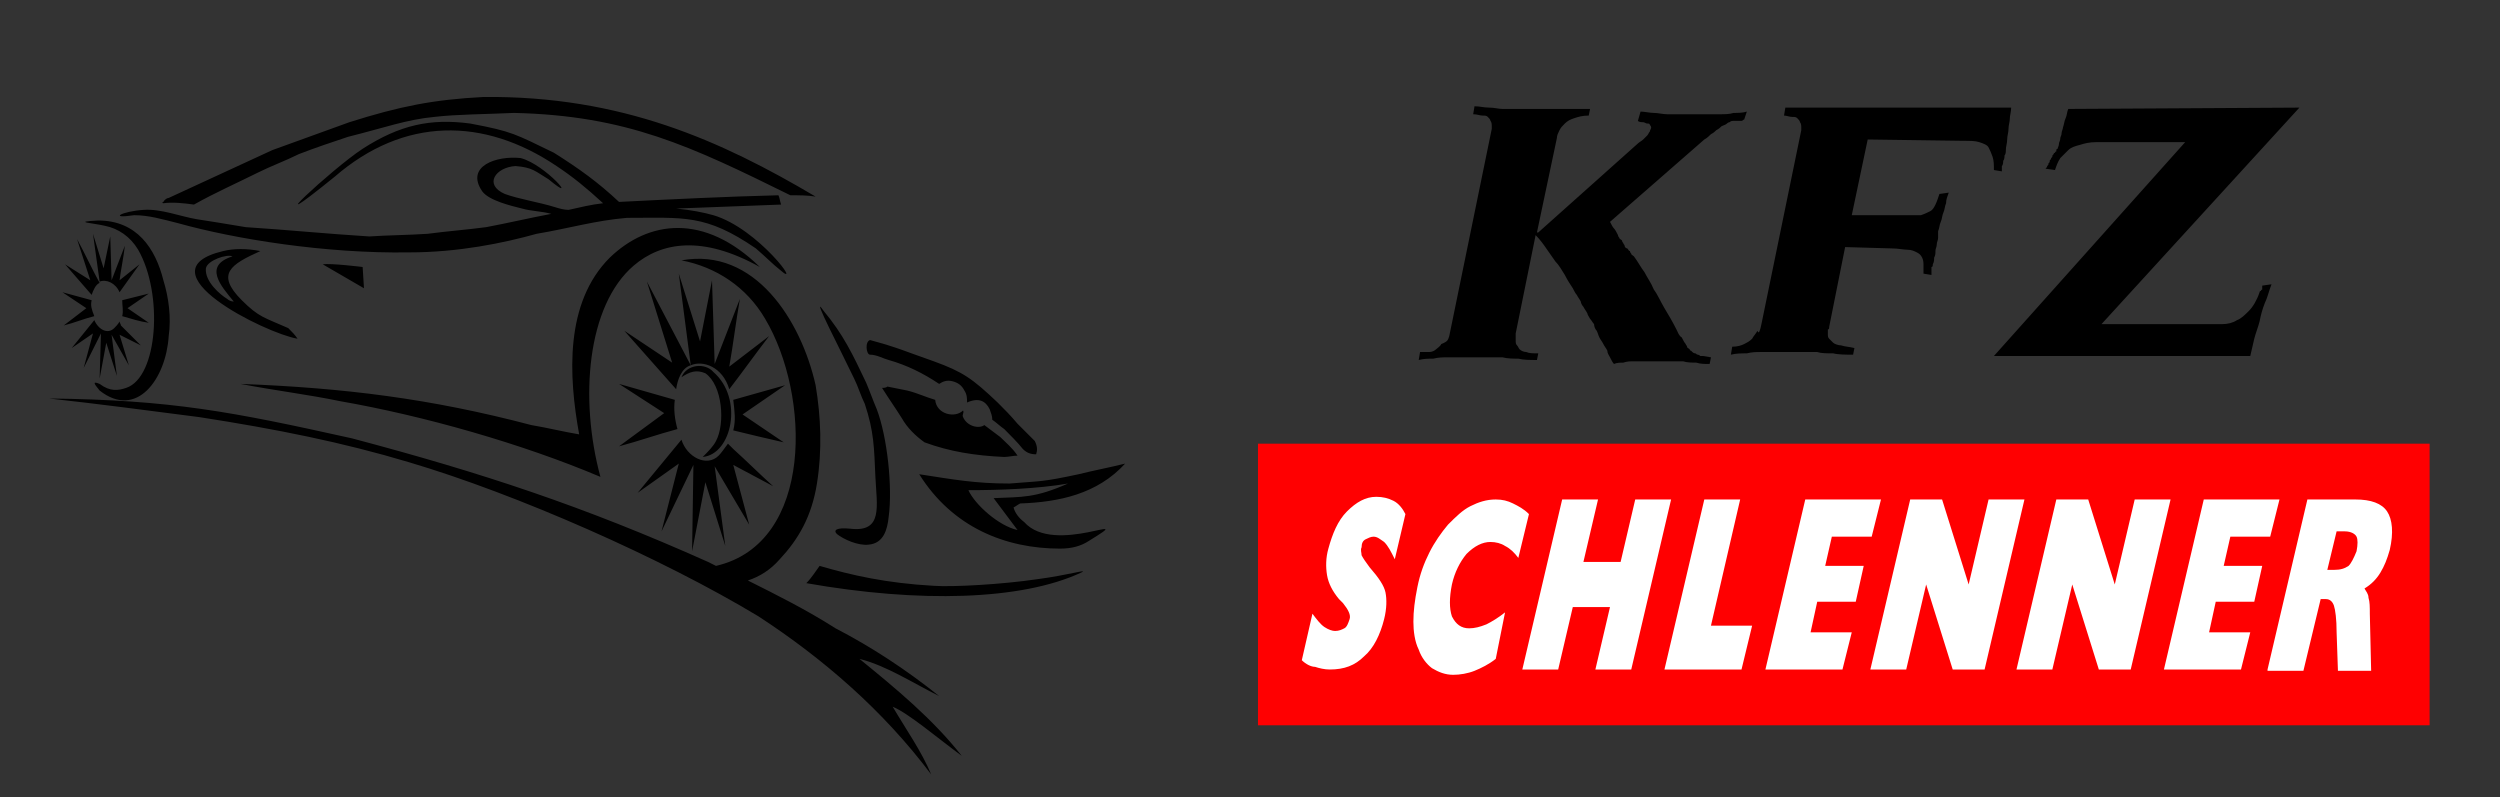
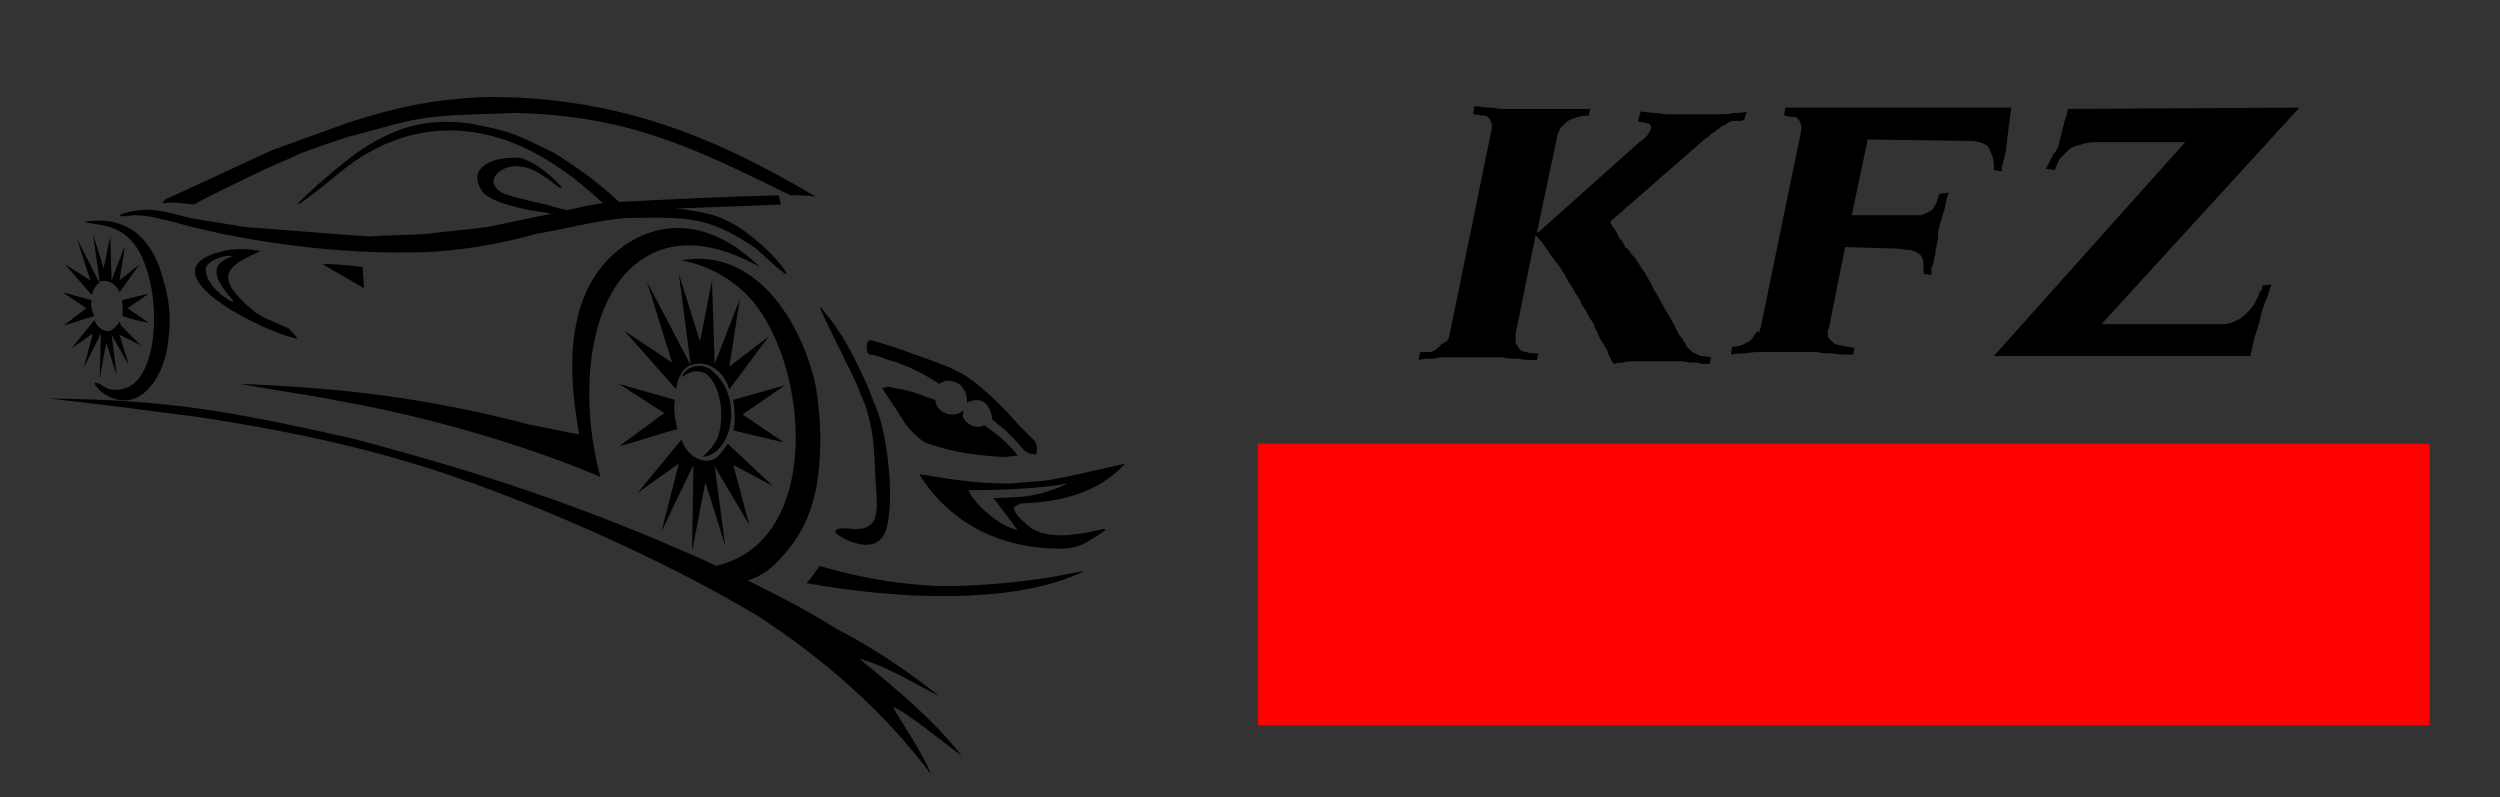
<svg xmlns="http://www.w3.org/2000/svg" version="1.1" id="Ebene_1" x="0px" y="0px" viewBox="0 0 188.2 60" style="enable-background:new 0 0 188.2 60;" xml:space="preserve">
  <rect x="0" y="0" width="188.2" height="60" fill="#333333" stroke="none" />
  <style type="text/css">
	.st0{fill-rule:evenodd;clip-rule:evenodd;}
	.st1{fill-rule:evenodd;clip-rule:evenodd;fill:#FF0001;}
	.st2{fill:#FFFFFF;}
</style>
  <path class="st0" d="M61.7,42.6c2.4,0.7,5,1.3,8.6,1.5c1.4,0.1,5.1-0.1,7.8-0.5c2.3-0.3,3.9-0.8,3.3-0.5c-4.5,2.1-12.2,2.3-20.7,0.8  C61.1,43.5,61.4,43,61.7,42.6 M51.3,28.4c0.6-0.4,1.1-0.6,1.8-0.3c1.3,0.9,1.5,3.8,0.8,5.1c-0.2,0.4-0.6,0.8-1,1.2  c2.2-0.2,3.1-4.4,0.8-6.4C53.1,27.3,51.7,27.4,51.3,28.4z M3.7,30c9.2,0.1,13.8,1,22.8,3c9.8,2.6,17.4,5.1,26.8,9.3l0.6,0.3  c7.4-1.7,7.1-12.9,3.7-18.6c-1.4-2.4-3.7-3.9-6.3-4.4c5.5-1,9,4.5,10.1,9.4c0.4,2.4,0.5,4.9,0.1,7.4c-0.4,2.5-1.4,4.2-2.8,5.7  c-0.7,0.8-1.5,1.3-2.4,1.6c2.2,1.1,4.4,2.2,6.6,3.6c2.7,1.4,5.3,3.1,7.8,5.1c-2-1-4-2.3-6-2.8c2.7,2.2,5.5,4.5,7.7,7.3  c-1.9-1.4-4-3.2-5.2-3.7c1,1.7,2.2,3.4,2.9,5.1c-3.6-4.8-8.1-8.7-13-11.9c-7.3-4.4-18.2-9.2-26.3-11.6c-5-1.5-10-2.5-15.8-3.4  C11.1,30.9,7.4,30.4,3.7,30z M7.5,28.9c0.8,0.6,1.4,0.5,2,0.3c2.4-0.8,2.8-7.1,0.9-10.4c-0.6-1-1.5-1.6-2.5-1.8  c-0.8-0.2-2.6-0.3-0.5-0.4c2.9,0,4.3,2.1,4.9,4.5c0.4,1.3,0.6,2.8,0.4,4.2c-0.2,3.2-2.4,6.3-5.2,4.1C7,28.8,7,28.7,7.5,28.9z   M55.2,30.1l3.9-1.1l-3.2,2.2l3.1,2.1c-1.3-0.3-2.6-0.6-3.8-0.9C55.4,31.6,55.3,31,55.2,30.1z M52,27.5l-0.9-6.9l1.6,5.1l0.9-4.6  l0.2,6.3l1.9-4.9c-0.3,1.7-0.5,3.4-0.8,5.1l3-2.3c-1,1.3-2,2.7-3,4C54.4,27.6,52.9,27.1,52,27.5z M51.3,33.1l-3.3,4l3.1-2.2L49.8,40  l2.4-5l-0.1,6.5l1-5.2l1.5,4.8l-0.8-6l2.6,4.4L55.2,35l3,1.6c-1-0.9-2-1.9-3-2.8c-0.1-0.1-0.3-0.3-0.4-0.4c-0.3,0.4-0.5,0.7-0.7,0.9  C53.2,35.2,51.7,34.4,51.3,33.1z M50.8,30.1l-4.2-1.2l3.4,2.2l-3.4,2.5c1.5-0.4,2.9-0.9,4.4-1.3C50.8,31.6,50.7,30.8,50.8,30.1z   M48.7,21.2c1.1,2.1,2.2,4.2,3.3,6.3c-0.7,0.2-1,1.1-1.1,1.8l-3.9-4.4l3.6,2.4L48.7,21.2z M18.1,28.9c7.8,0.3,14.3,1.1,21.9,3.1  c1.2,0.2,2.4,0.5,3.6,0.7c-0.8-4.4-1.1-9.9,2.3-13.3c2.9-2.8,7.1-3.4,11.3,0.7c-4.3-2.4-7.4-1.9-9.5-0.1c-3.5,3-4.1,10-2.5,15.9  c-5.9-2.5-13.3-4.6-19.6-5.7C23.2,29.7,20.7,29.4,18.1,28.9C18,28.9,18.1,28.9,18.1,28.9z M62,23.4c1.5,1.8,2.2,3.3,3.2,5.4  c0.3,0.7,0.5,1.3,0.8,2c0.8,2.1,1.2,5.9,0.9,8.1c-0.1,1-0.4,2-1.5,2.1c-0.8,0.1-1.9-0.4-2.4-0.8c-0.3-0.3,0-0.5,1-0.4  c2.5,0.3,2-1.7,1.9-3.9c-0.1-2.2-0.1-3.4-0.8-5.5c-0.3-0.6-0.5-1.3-0.8-1.9C63.5,26.8,60.9,21.8,62,23.4z M72.9,36.9  c2.3,0,5.2-0.1,7.5-0.5c-2.5,1.1-3.4,1-5.6,1.1c0.6,0.8,1.2,1.6,1.8,2.4C75.2,39.6,73.4,38,72.9,36.9z M84.7,34.9  c-1.2,0.3-2.3,0.5-3.5,0.8c-2.8,0.6-2.8,0.5-5.2,0.7c-2.6,0-4.2-0.3-6.8-0.7c2.5,4,6.5,5.6,10.6,5.6c0.9,0,1.6-0.2,2.2-0.6  c3.9-2.4-2.6,1.2-4.9-1.4c-0.4-0.3-0.7-0.7-0.8-1.1c0.2-0.1,0.3-0.2,0.5-0.3C79.7,37.8,82.6,37.2,84.7,34.9z M66.4,29.2  c0.5,0.8,1,1.5,1.5,2.3c0.4,0.7,1,1.3,1.7,1.8c1.9,0.7,3.8,1,6,1.1c0.3,0,0.7-0.1,1-0.1c-0.4-0.6-0.9-1-1.3-1.4  c-0.4-0.3-0.8-0.6-1.2-0.9c-0.4,0.3-1.3,0.1-1.6-0.6c-0.1-0.2,0.1-0.3,0-0.5c-0.6,0.6-2,0.3-2.1-0.8c-0.7-0.2-1.3-0.5-2.1-0.7  c-0.5-0.1-1-0.2-1.5-0.3C66.7,29.2,66.5,29.2,66.4,29.2z M65.5,26.7c-0.3,0-0.4-1,0-1.1c2.2,0.6,2.5,0.8,4.8,1.6  c2.2,0.8,2.9,1.3,4.8,3.1c0.5,0.5,1,1,1.5,1.6c0.4,0.4,0.9,0.9,1.3,1.3c0.2,0.4,0.2,0.7,0.1,1c-0.4,0-0.7-0.1-1-0.4  c-0.4-0.5-0.9-1-1.4-1.5c-0.3-0.2-0.6-0.5-0.9-0.7c0-0.3-0.1-0.5-0.2-0.8c-0.3-0.6-0.8-0.9-1.7-0.5c0-0.3,0-0.6-0.2-0.9  c-0.2-0.4-0.5-0.6-0.9-0.7c-0.4-0.1-0.7,0-1,0.2c-1.2-0.8-2.4-1.4-3.8-1.8C66.5,27,66,26.7,65.5,26.7z M17.5,19.3  c-0.4-0.2-1.9,0.3-2,0.9c-0.1,1,1.1,2,1.6,2.3c0.1,0.1,0.3,0.2,0.5,0.2C16.6,21.5,15.3,20,17.5,19.3z M19.6,18.9c-1-0.2-2-0.2-2.8,0  c-6.3,1.5,3.2,6.2,5.6,6.6c-0.2-0.3-0.4-0.5-0.7-0.8c-1.8-0.8-2.2-0.8-3.5-2.1C16.2,20.6,17.4,19.9,19.6,18.9z M24.3,19.9  c0.6-0.1,3,0.2,3,0.2l0.1,1.6L24.3,19.9z M27.3,11.2c2.8-1.8,5.1-2.3,8.1-1.9c3.2,0.6,3.4,0.8,6.3,2.2c1.9,1.2,3.3,2.2,4.9,3.7  c4-0.2,8-0.4,12-0.5c0.1,0.2,0.1,0.4,0.2,0.7c-2.6,0.1-5.3,0.2-7.9,0.3c1.1,0.1,2.1,0.3,2.8,0.5c3.4,1,6.8,5.7,5,4.1  c-0.4-0.3-1.1-1-1.8-1.6c-3.8-2.6-5.4-2.3-9.7-2.3c-2.4,0.2-4.4,0.8-6.8,1.2c-2.5,0.7-5.9,1.4-9.6,1.4c-6.3,0.1-13.1-1-17.4-2.2  c-1.2-0.3-2.2-0.6-3.3-0.6c-2,0.3-0.9-0.3,0.7-0.4c1.3-0.1,2.8,0.5,4,0.7c0.7,0.1,2.5,0.4,3.7,0.6c3.1,0.2,6.1,0.5,9.3,0.7  c1.5-0.1,2.9-0.1,4.4-0.2c1.5-0.2,2.9-0.3,4.4-0.5c1.6-0.3,3.3-0.7,4.9-1c-0.7-0.2-1.5-0.2-2.2-0.4c-0.8-0.2-2.5-0.6-3-1.3  c-1.3-1.9,1.1-2.7,2.9-2.5c1.9,0.5,4.5,3.6,2.1,1.6c-1-0.6-1.2-0.9-2.5-1c-1.5,0.1-2.4,1.4-0.8,2.1c1.1,0.4,2.5,0.6,3.8,1  c0.3,0.1,0.7,0.2,1,0.2c0.9-0.2,1.7-0.4,2.6-0.5c-1.3-1.2-2.3-2-3.5-2.8c-5.5-3.7-11.5-3.7-16.7,0.8C18.9,18.4,25,12.7,27.3,11.2z   M12.7,14.9c2.6-1.2,5.2-2.4,7.8-3.6c1.9-0.7,3.9-1.4,5.8-2.1c3.8-1.2,6.3-1.7,10.1-1.9c10.4-0.1,17.9,3.3,25,7.5  c-0.6-0.1-1.2-0.1-1.9-0.1c-7.5-3.7-12.3-6-20.8-6.2c-2.1,0.1-4.3,0.1-6,0.3C30.6,9,29,9.6,26.2,10.3c-1.2,0.4-2.4,0.8-3.7,1.3  c-1,0.5-2.1,0.9-3.1,1.4c-1.6,0.8-3.2,1.5-4.8,2.4c-0.7-0.1-1.6-0.2-2.3-0.1c-0.1,0-0.1-0.1,0-0.1C12.4,15,12.6,14.9,12.7,14.9z   M9.2,22.6l2-0.5l-1.6,1.1l1.6,1.1c-0.7-0.1-1.3-0.3-2-0.5C9.3,23.4,9.2,23,9.2,22.6z M7.5,21.2L7,17.6l0.8,2.6l0.5-2.4l0.1,3.3  l1-2.6c-0.1,0.9-0.3,1.8-0.4,2.6l1.5-1.2c-0.5,0.7-1,1.4-1.5,2.1C8.7,21.3,8,21,7.5,21.2z M7.1,24.1l-1.7,2.1L7,25.1l-0.7,2.6  l1.3-2.6l-0.1,3.4l0.5-2.7l0.8,2.5l-0.4-3.1l1.3,2.3l-0.7-2.3l1.6,0.8c-0.5-0.5-1-1-1.5-1.5C9.1,24.4,9,24.3,9,24.2  c-0.1,0.2-0.3,0.4-0.4,0.5C8.1,25.2,7.4,24.8,7.1,24.1z M6.9,22.6L4.7,22l1.8,1.2l-1.7,1.3c0.8-0.2,1.5-0.5,2.3-0.7  C6.9,23.3,6.8,23,6.9,22.6z M5.8,18c0.6,1.1,1.1,2.2,1.7,3.3c-0.3,0.1-0.5,0.6-0.6,0.9l-2-2.3l1.9,1.2L5.8,18z" />
  <rect x="94.7" y="33.4" class="st1" width="88.2" height="21.2" />
-   <path class="st2" d="M170.7,50.4l3-12.8h3.6c1.2,0,2,0.3,2.4,0.9c0.4,0.6,0.5,1.6,0.2,2.9c-0.2,0.7-0.4,1.2-0.7,1.7  c-0.3,0.5-0.7,0.9-1.2,1.2c0.1,0.2,0.3,0.4,0.3,0.7c0.1,0.3,0.1,0.7,0.1,1.2l0.1,4.3H176l-0.1-2.9c0-1-0.1-1.7-0.2-2  c-0.1-0.3-0.3-0.5-0.6-0.5h-0.4l-1.3,5.4H170.7z M175.2,42.9h0.5c0.5,0,0.8-0.1,1.1-0.3c0.2-0.2,0.4-0.6,0.6-1.1  c0.1-0.5,0.1-0.9,0-1.1c-0.1-0.2-0.4-0.4-0.9-0.4h-0.6L175.2,42.9z M162.9,50.4l3-12.8h5.7l-0.7,2.8h-3l-0.5,2.2h2.9l-0.6,2.7h-2.9  l-0.5,2.3h3.1l-0.7,2.8H162.9z M151.8,50.4l3-12.8h2.4l2,6.4l1.5-6.4h2.7l-3,12.8H158l-2-6.4l-1.5,6.4H151.8z M140.8,50.4l3-12.8  h2.4l2,6.4l1.5-6.4h2.7l-3,12.8h-2.4l-2-6.4l-1.5,6.4H140.8z M132.9,50.4l3-12.8h5.7l-0.7,2.8h-3l-0.5,2.2h2.9l-0.6,2.7h-2.9  l-0.5,2.3h3.1l-0.7,2.8H132.9z M125.3,50.4l3-12.8h2.7l-2.2,9.5h3.1l-0.8,3.3H125.3z M114.6,50.4l3-12.8h2.7l-1.1,4.7h2.8l1.1-4.7  h2.7l-3,12.8h-2.7l1.1-4.7h-2.8l-1.1,4.7H114.6z M114.3,42c-0.3-0.4-0.6-0.7-1-0.9c-0.3-0.2-0.7-0.3-1.1-0.3c-0.6,0-1.2,0.3-1.8,0.9  c-0.5,0.6-0.9,1.4-1.1,2.3c-0.2,1-0.2,1.8,0,2.4c0.3,0.6,0.7,0.9,1.3,0.9c0.4,0,0.8-0.1,1.3-0.3c0.4-0.2,0.9-0.5,1.4-0.9l-0.7,3.5  c-0.5,0.4-1.1,0.7-1.6,0.9c-0.5,0.2-1.1,0.3-1.6,0.3c-0.6,0-1.1-0.2-1.6-0.5c-0.4-0.3-0.8-0.8-1-1.4c-0.3-0.6-0.4-1.4-0.4-2.1  c0-0.8,0.1-1.6,0.3-2.6c0.2-1,0.5-1.8,0.9-2.6c0.4-0.8,0.9-1.5,1.4-2.1c0.6-0.6,1.1-1.1,1.7-1.4c0.6-0.3,1.2-0.5,1.9-0.5  c0.5,0,0.9,0.1,1.3,0.3c0.4,0.2,0.8,0.4,1.2,0.8L114.3,42z M98,49.7l0.8-3.5c0.3,0.4,0.6,0.8,0.9,1c0.3,0.2,0.6,0.3,0.8,0.3  c0.3,0,0.5-0.1,0.7-0.2c0.2-0.1,0.3-0.4,0.4-0.7c0.1-0.3-0.1-0.7-0.5-1.2c-0.1-0.1-0.2-0.2-0.3-0.3c-0.5-0.6-0.8-1.2-0.9-1.8  c-0.1-0.6-0.1-1.3,0.1-2c0.3-1.1,0.7-2.1,1.4-2.8c0.7-0.7,1.4-1.1,2.2-1.1c0.5,0,0.9,0.1,1.3,0.3c0.4,0.2,0.7,0.6,0.9,1l-0.8,3.4  c-0.3-0.6-0.5-1-0.8-1.3c-0.3-0.2-0.5-0.4-0.8-0.4c-0.2,0-0.4,0.1-0.6,0.2c-0.2,0.1-0.3,0.3-0.3,0.6c-0.1,0.2,0,0.4,0,0.6  c0.1,0.2,0.3,0.5,0.6,0.9c0.7,0.8,1.1,1.4,1.2,1.9c0.1,0.5,0.1,1.2-0.1,2c-0.3,1.2-0.8,2.2-1.5,2.8c-0.7,0.7-1.5,1-2.6,1  c-0.4,0-0.8-0.1-1.1-0.2C98.7,50.2,98.3,50,98,49.7z" />
  <path d="M164.5,10.7h-6.7c-0.5,0-0.9,0.1-1.2,0.2c-0.4,0.1-0.7,0.2-0.9,0.4c-0.2,0.2-0.4,0.4-0.6,0.6c-0.2,0.3-0.3,0.6-0.4,0.9  l-0.7-0.1c0,0,0-0.1,0.1-0.1c0-0.1,0-0.1,0.1-0.2c0-0.1,0-0.1,0.1-0.2c0-0.1,0-0.2,0.1-0.2c0-0.1,0-0.1,0.1-0.2c0-0.1,0-0.1,0.1-0.2  c0,0,0-0.1,0.1-0.1c0,0,0-0.1,0.1-0.1c0,0,0-0.1,0-0.1c0,0,0-0.1,0.1-0.1c0-0.1,0.1-0.2,0.1-0.4c0-0.1,0.1-0.2,0.1-0.4  c0-0.1,0.1-0.2,0.1-0.4c0-0.1,0.1-0.3,0.1-0.4c0.1-0.3,0.1-0.5,0.2-0.7c0.1-0.2,0.1-0.5,0.2-0.7l17.4-0.1l-14.9,16.3h7.6  c0.6,0,1.1,0,1.5,0c0.4,0,0.8-0.1,1.1-0.3c0.3-0.1,0.6-0.4,0.9-0.7c0.3-0.3,0.6-0.8,0.8-1.4c0,0,0-0.1,0.1-0.1c0,0,0-0.1,0.1-0.1  c0,0,0,0,0-0.1c0,0,0,0,0-0.1c0,0,0,0,0,0c0,0,0,0,0-0.1l0.7-0.1c-0.2,0.5-0.3,1-0.5,1.4c-0.2,0.5-0.3,0.9-0.4,1.4  c-0.1,0.4-0.3,0.9-0.4,1.3c-0.1,0.4-0.2,0.9-0.3,1.3h-19.3L164.5,10.7z M132.6,24.4l3-14.6c0,0,0,0,0,0c0,0,0,0,0,0c0,0,0,0,0,0  c0,0,0,0,0,0c0,0,0-0.1,0-0.1c0,0,0-0.1,0-0.1c0-0.1,0-0.3-0.1-0.4c0-0.1-0.1-0.2-0.2-0.3c-0.1-0.1-0.2-0.1-0.4-0.1  c-0.2,0-0.4-0.1-0.6-0.1l0.1-0.6h17c0,0.3-0.1,0.6-0.1,0.8c0,0.3-0.1,0.5-0.1,0.8c0,0.3-0.1,0.5-0.1,0.8c0,0.3-0.1,0.5-0.1,0.8  c0,0.1,0,0.3-0.1,0.4c0,0.1,0,0.3-0.1,0.4c0,0.1,0,0.3-0.1,0.4c0,0.1,0,0.3,0,0.4l-0.6-0.1c0-0.4,0-0.7-0.1-1  c-0.1-0.3-0.2-0.5-0.3-0.7c-0.1-0.2-0.4-0.3-0.7-0.4c-0.3-0.1-0.7-0.1-1.2-0.1l-7.2-0.1l-1.2,5.7h4.2c0.4,0,0.7,0,1,0  c0.3-0.1,0.5-0.2,0.7-0.3c0.2-0.1,0.3-0.3,0.4-0.5c0.1-0.2,0.2-0.5,0.3-0.8l0.7-0.1c-0.1,0.3-0.2,0.5-0.2,0.8  c-0.1,0.2-0.1,0.5-0.2,0.7c-0.1,0.2-0.1,0.5-0.2,0.7c-0.1,0.2-0.1,0.5-0.2,0.7c0,0,0,0,0,0.1c0,0,0,0,0,0c0,0,0,0,0,0.1  c0,0,0,0,0,0.1c0,0,0,0,0,0.1c0,0,0,0.1,0,0.1c0,0.2-0.1,0.3-0.1,0.5c0,0.2-0.1,0.3-0.1,0.5c0,0.2,0,0.3-0.1,0.5  c0,0.2,0,0.3-0.1,0.5c0,0.1,0,0.2-0.1,0.2c0,0.1,0,0.1,0,0.2c0,0,0,0.1,0,0.1c0,0,0,0.1,0,0.1c0,0,0,0.1,0,0.1c0,0,0,0.1,0,0.1  l-0.6-0.1c0,0,0,0,0,0c0,0,0,0,0-0.1c0,0,0,0,0-0.1c0,0,0-0.1,0-0.1c0-0.1,0-0.1,0-0.2c0,0,0-0.1,0-0.1c0-0.2,0-0.4-0.1-0.6  c-0.1-0.2-0.2-0.3-0.4-0.4c-0.2-0.1-0.4-0.2-0.7-0.2c-0.3,0-0.7-0.1-1.2-0.1l-3.5-0.1l-1.2,6c0,0.1,0,0.2-0.1,0.2c0,0.1,0,0.1,0,0.1  c0,0,0,0.1,0,0.1c0,0,0,0.1,0,0.1c0,0.2,0,0.3,0.1,0.4c0.1,0.1,0.2,0.2,0.3,0.3c0.1,0.1,0.4,0.2,0.6,0.2c0.3,0.1,0.6,0.1,1,0.2  l-0.1,0.5c-0.5,0-1.1,0-1.5-0.1c-0.5,0-0.9,0-1.2-0.1c-0.4,0-0.7,0-1.1,0c-0.3,0-0.7,0-1,0c-0.3,0-0.7,0-1,0c-0.3,0-0.7,0-1.1,0  c-0.4,0-0.7,0-1.1,0.1c-0.4,0-0.8,0-1.2,0.1l0.1-0.6c0.4,0,0.7-0.1,0.9-0.2c0.2-0.1,0.4-0.2,0.6-0.4c0.1-0.2,0.3-0.4,0.4-0.6  C132.4,25.2,132.5,24.9,132.6,24.4L132.6,24.4z M109.1,25.3l3.2-15.6c0,0,0,0,0,0c0,0,0,0,0,0c0,0,0,0,0,0c0,0,0,0,0,0  c0,0,0-0.1,0-0.1c0,0,0-0.1,0-0.1c0-0.1,0-0.3-0.1-0.4c0-0.1-0.1-0.2-0.2-0.3c-0.1-0.1-0.2-0.1-0.4-0.1c-0.2,0-0.4-0.1-0.7-0.1  l0.1-0.6c0.4,0,0.7,0.1,1.1,0.1c0.4,0,0.7,0.1,1,0.1c0.3,0,0.7,0,1,0c0.3,0,0.7,0,1,0c0.1,0,0.3,0,0.4,0c0.1,0,0.3,0,0.5,0  c0.1,0,0.1,0,0.2,0s0.2,0,0.2,0c0.1,0,0.1,0,0.2,0c0.1,0,0.2,0,0.2,0c0.3,0,0.5,0,0.8,0c0.3,0,0.5,0,0.8,0c0.3,0,0.5,0,0.7,0  c0.2,0,0.4,0,0.6,0l-0.1,0.5c-0.5,0-0.8,0.1-1.1,0.2c-0.3,0.1-0.5,0.2-0.7,0.4c-0.2,0.2-0.3,0.3-0.4,0.5c-0.1,0.2-0.2,0.4-0.2,0.6  l-1.5,7.1h0.1l7.5-6.7c0.1-0.1,0.3-0.2,0.4-0.3c0.1-0.1,0.2-0.2,0.3-0.3c0.1-0.1,0.1-0.2,0.2-0.3c0-0.1,0.1-0.2,0.1-0.3c0,0,0,0,0,0  c0,0,0,0,0,0c0,0,0,0,0,0c0,0,0,0,0,0c0,0,0,0,0,0c0,0,0,0,0,0c0-0.1-0.1-0.2-0.1-0.2c0-0.1-0.1-0.1-0.2-0.1c-0.1,0-0.2-0.1-0.3-0.1  c-0.1,0-0.3,0-0.4-0.1l0.2-0.7c0.3,0,0.7,0.1,1,0.1c0.3,0,0.7,0.1,1,0.1c0.3,0,0.7,0,1,0c0.3,0,0.7,0,1,0c0.3,0,0.7,0,1,0  c0.3,0,0.7,0,1,0c0.3,0,0.7,0,1-0.1c0.3,0,0.7,0,1-0.1l-0.2,0.6c-0.1,0-0.1,0.1-0.2,0.1c-0.1,0-0.1,0-0.2,0c0,0-0.1,0-0.2,0  c-0.1,0-0.1,0-0.2,0c-0.1,0-0.2,0-0.3,0.1c-0.1,0-0.2,0.1-0.2,0.1c-0.1,0.1-0.2,0.1-0.4,0.2c-0.1,0.1-0.2,0.2-0.4,0.3  c-0.1,0.1-0.2,0.2-0.4,0.3c-0.1,0.1-0.3,0.3-0.5,0.4l-7.1,6.2c0.1,0.2,0.2,0.4,0.3,0.5c0.1,0.1,0.2,0.3,0.3,0.5  c0,0.1,0.1,0.2,0.1,0.2c0,0.1,0.1,0.1,0.2,0.2c0,0.1,0.1,0.2,0.1,0.2c0,0.1,0.1,0.1,0.1,0.2c0,0.1,0.1,0.2,0.2,0.2  c0.1,0.1,0.1,0.2,0.2,0.2c0,0.1,0.1,0.2,0.1,0.2c0,0.1,0.1,0.1,0.2,0.2c0.3,0.4,0.5,0.8,0.8,1.2c0.2,0.4,0.5,0.8,0.7,1.3  c0.3,0.4,0.5,0.9,0.8,1.4c0.3,0.5,0.6,1,0.9,1.6c0.1,0.2,0.2,0.5,0.4,0.6c0.1,0.2,0.2,0.4,0.3,0.5c0,0.1,0.1,0.1,0.1,0.2  c0,0.1,0.1,0.1,0.2,0.2c0,0.1,0.1,0.1,0.1,0.1c0,0,0.1,0.1,0.1,0.1c0,0,0.1,0.1,0.2,0.1c0.1,0,0.1,0.1,0.2,0.1c0,0,0.1,0,0.2,0.1  c0.1,0,0.1,0,0.2,0l0.6,0.1l-0.1,0.5c-0.4,0-0.7,0-1-0.1c-0.3,0-0.7,0-1-0.1c-0.3,0-0.6,0-0.9,0c-0.3,0-0.6,0-0.9,0  c-0.4,0-0.7,0-1,0c-0.3,0-0.6,0-0.9,0c-0.3,0-0.5,0-0.8,0.1c-0.2,0-0.5,0-0.7,0.1c-0.1-0.1-0.2-0.3-0.3-0.5  c-0.1-0.2-0.2-0.3-0.2-0.5c-0.1-0.2-0.2-0.3-0.3-0.5c-0.1-0.2-0.2-0.3-0.3-0.5c-0.1-0.2-0.1-0.3-0.2-0.5c-0.1-0.1-0.2-0.3-0.2-0.5  c-0.1-0.1-0.2-0.3-0.3-0.4c-0.1-0.2-0.2-0.3-0.2-0.4c-0.1-0.2-0.2-0.3-0.3-0.5c-0.1-0.1-0.2-0.3-0.2-0.4c-0.1-0.2-0.2-0.3-0.3-0.5  c-0.1-0.1-0.2-0.3-0.3-0.5c-0.2-0.3-0.4-0.6-0.6-1c-0.2-0.3-0.4-0.7-0.7-1c-0.2-0.3-0.5-0.7-0.7-1c-0.2-0.3-0.5-0.7-0.8-1l-1.5,7.4  c0,0.1,0,0.1,0,0.2c0,0,0,0.1,0,0.1c0,0,0,0.1,0,0.1c0,0,0,0.1,0,0.1c0,0.2,0,0.3,0.1,0.4c0.1,0.1,0.1,0.2,0.2,0.3  c0.1,0.1,0.3,0.2,0.5,0.2c0.2,0.1,0.5,0.1,0.9,0.1l-0.1,0.5c-0.5,0-1,0-1.4-0.1c-0.4,0-0.8,0-1.2-0.1c-0.4,0-0.7,0-1,0  c-0.3,0-0.7,0-1,0c-0.3,0-0.7,0-1,0c-0.3,0-0.7,0-1.1,0c-0.4,0-0.7,0-1.1,0.1c-0.4,0-0.7,0-1.1,0.1l0.1-0.6c0.3,0,0.5,0,0.7,0  c0.2,0,0.4-0.1,0.5-0.2c0.1-0.1,0.3-0.2,0.4-0.4C109,25.7,109,25.6,109.1,25.3L109.1,25.3z" />
</svg>